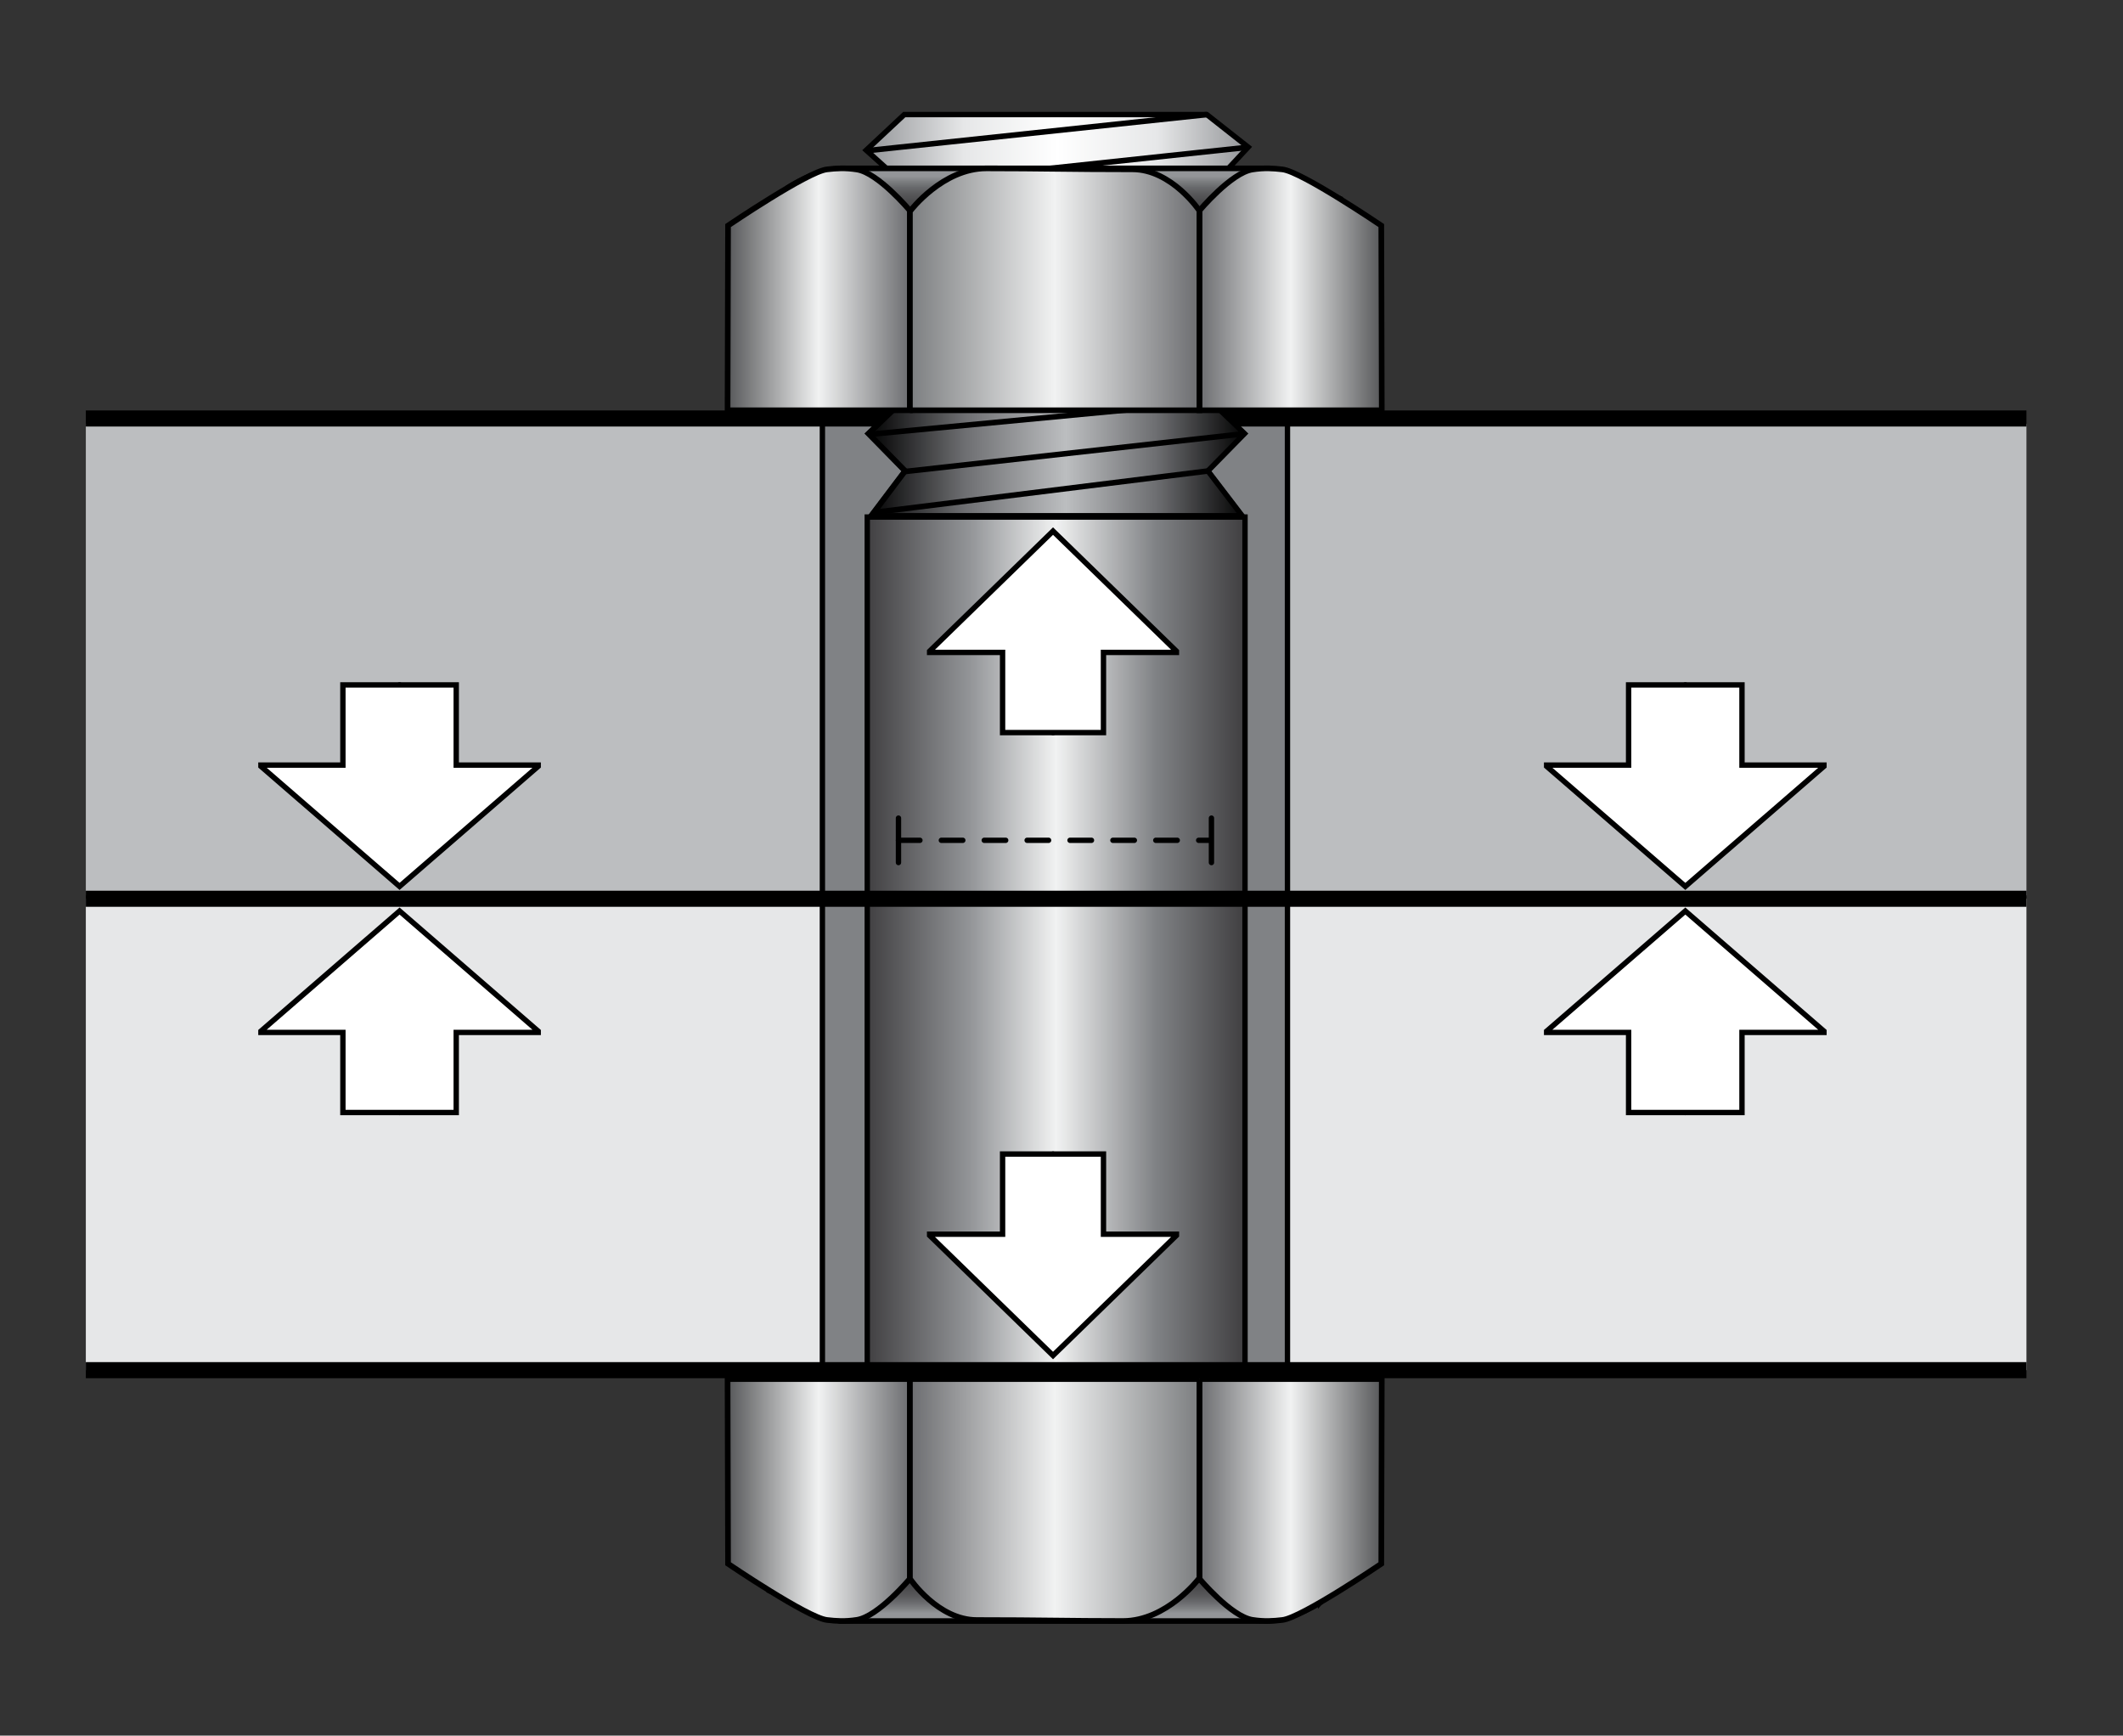
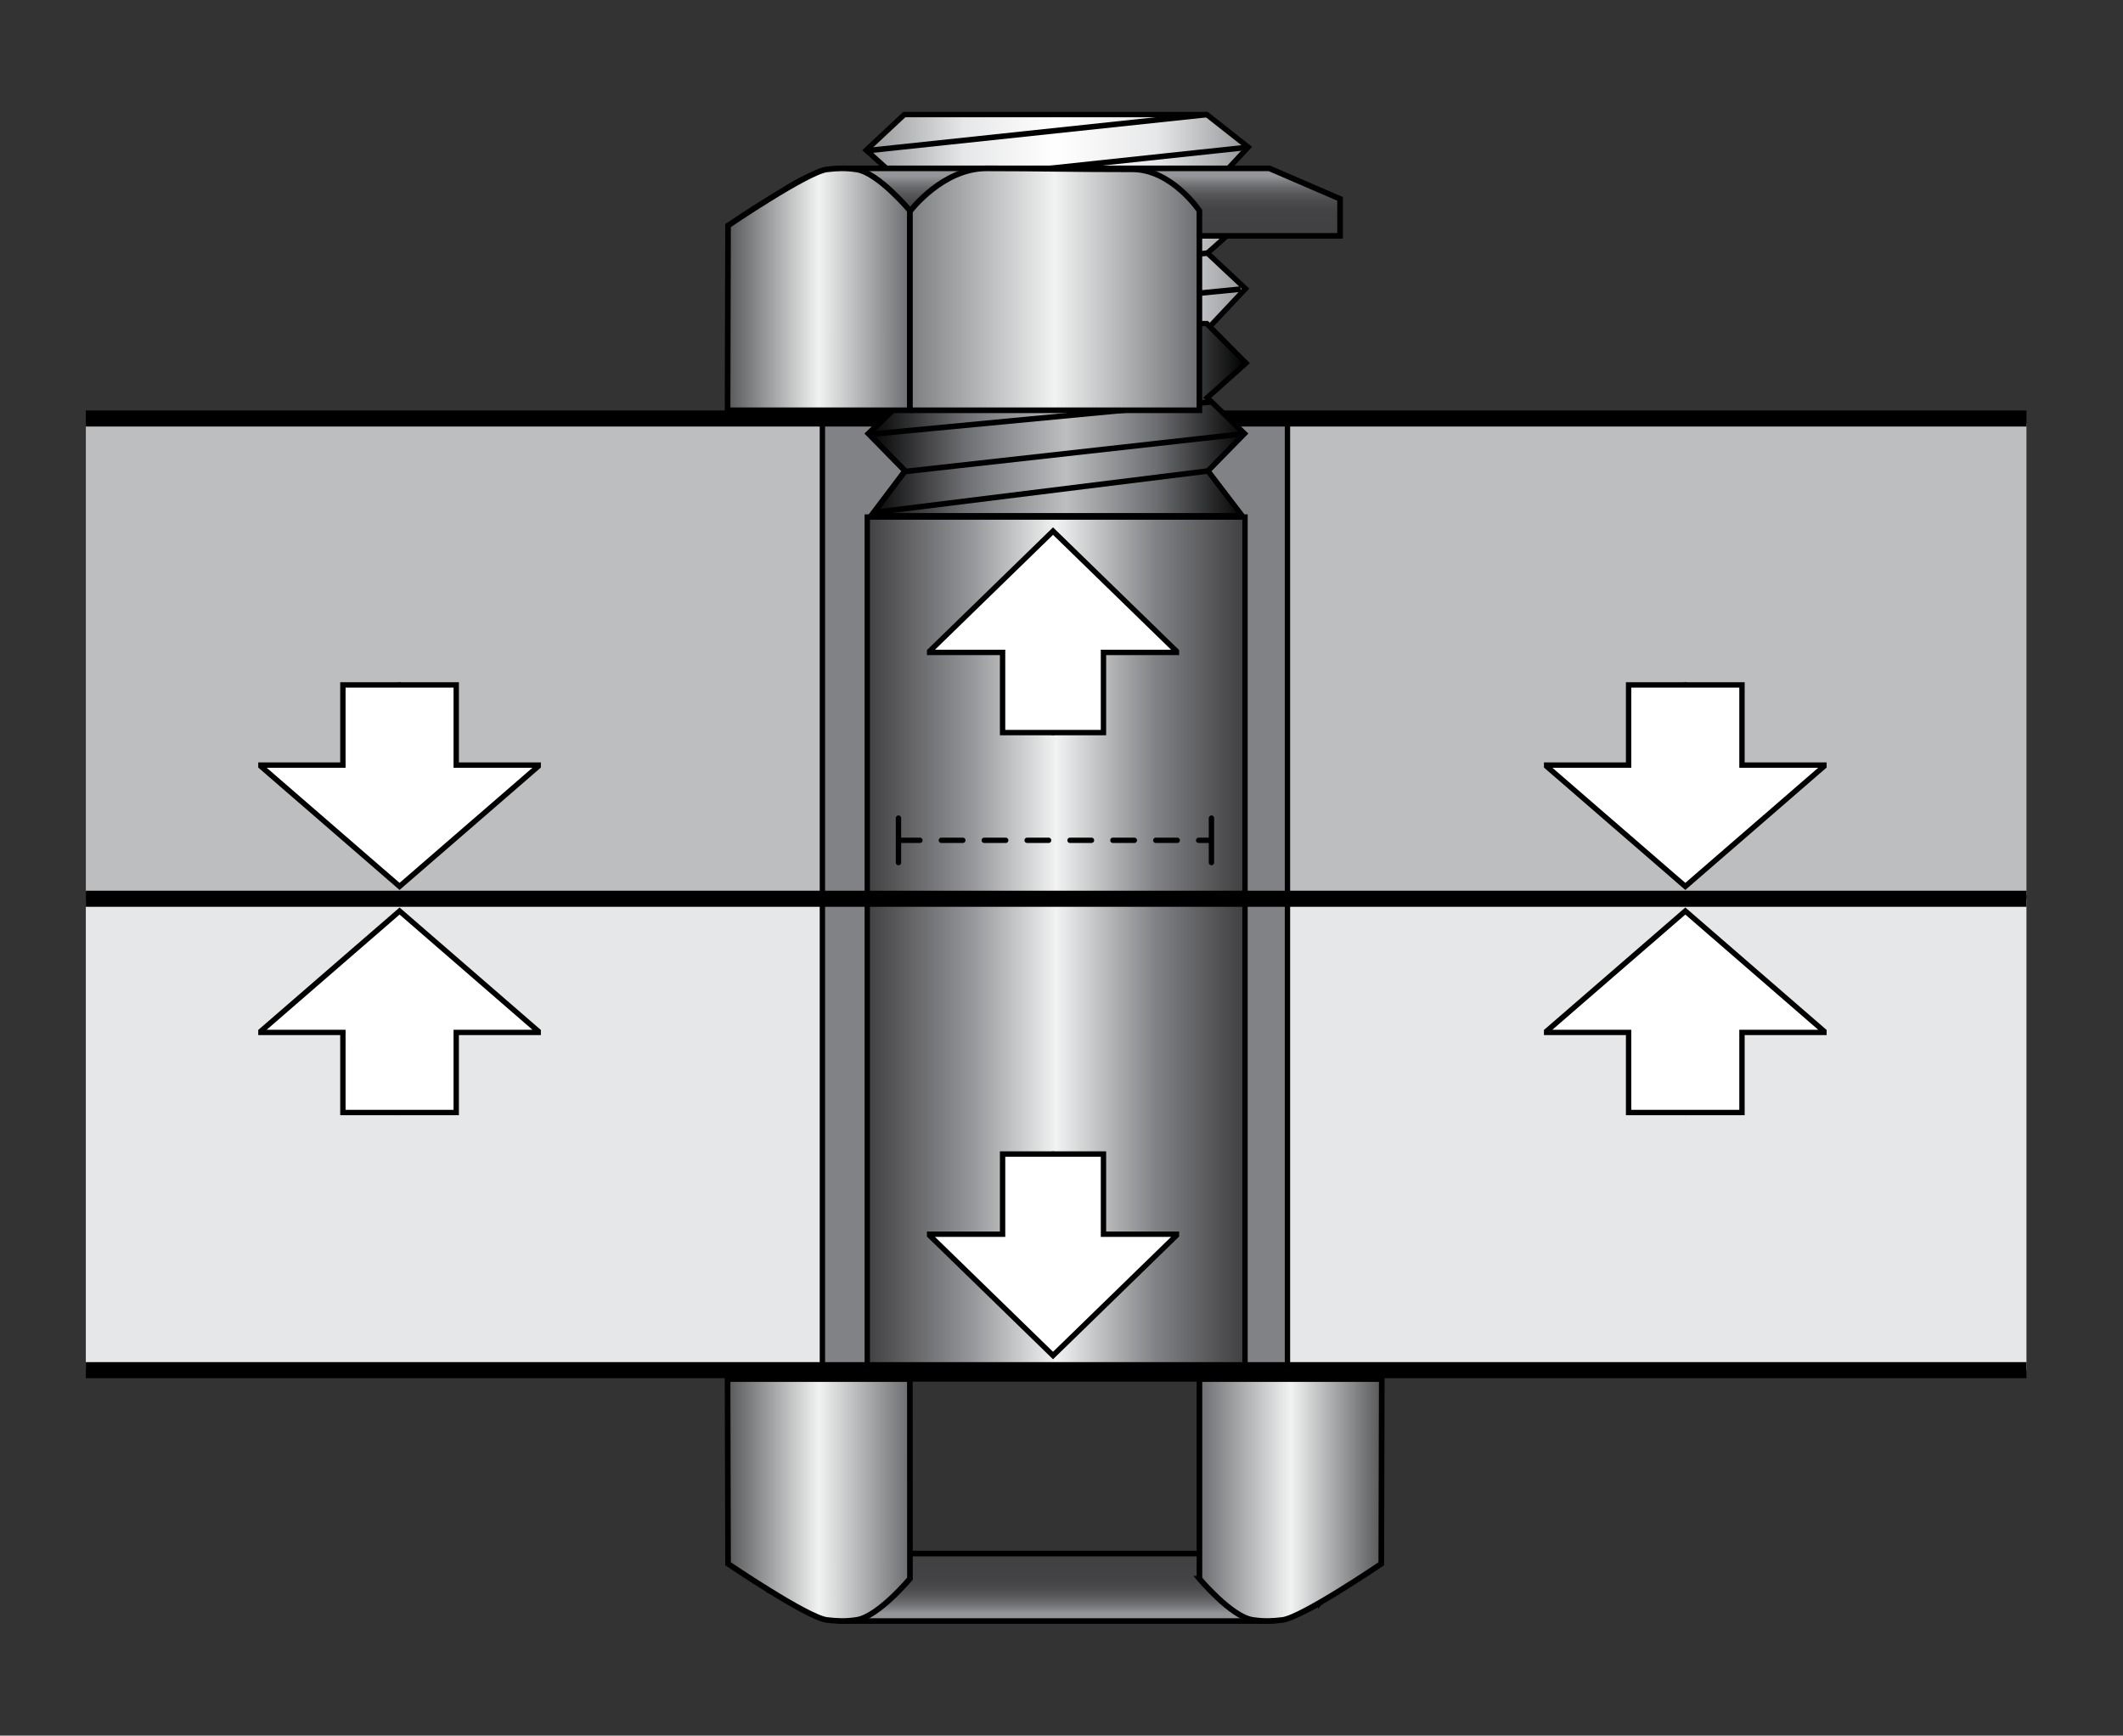
<svg xmlns="http://www.w3.org/2000/svg" xml:space="preserve" style="enable-background:new 0 0 396 323.7" viewBox="0 0 396 323.7">
  <rect x="0" y="0" width="396" height="323.7" fill="#333333" stroke="none" />
  <style>.st13{fill:none;stroke:#000;stroke-miterlimit:10;stroke-width:1.037}.st14,.st15{fill:#fff;stroke:#000}.st14{stroke-linecap:round;stroke-linejoin:round}.st15{stroke-miterlimit:10}</style>
  <g id="Layer_3">
    <path d="M16.01 167.62h361.98v87.93H16.01z" style="fill:#e6e7e8" />
    <path d="M16.01 79.06h361.98v87.93H16.01z" style="fill:#bcbec0" />
  </g>
  <path id="Layer_3_copy" d="M153.4 78.94h86.75v176.61H153.4z" style="fill:#808285;stroke:#000;stroke-miterlimit:10" />
  <g id="Layer_2">
    <linearGradient id="SVGID_1_" x1="161.769" x2="232.231" y1="176.806" y2="176.806" gradientUnits="userSpaceOnUse">
      <stop offset="0" style="stop-color:#414042" />
      <stop offset=".273" style="stop-color:#939598" />
      <stop offset=".5" style="stop-color:#f1f2f2" />
      <stop offset=".763" style="stop-color:#808285" />
      <stop offset=".995" style="stop-color:#414042" />
    </linearGradient>
    <path d="M161.77 257.18V96.43h70.46v160.75h-70.46" style="fill:url(#SVGID_1_);stroke:#000;stroke-miterlimit:10" />
  </g>
  <path id="Horizonal_lines" d="M16.01 78.05h361.98M16.01 167.62h361.98M16.01 255.54h361.98" style="fill:none;stroke:#000;stroke-width:3;stroke-miterlimit:10" />
  <g id="Layer_7">
    <linearGradient id="SVGID_00000063603777227424604140000007415451430690402447_" x1="161.57" x2="232.821" y1="58.776" y2="58.776" gradientUnits="userSpaceOnUse">
      <stop offset=".001" style="stop-color:#939598" />
      <stop offset=".256" style="stop-color:#e6e7e8" />
      <stop offset=".5" style="stop-color:#fff" />
      <stop offset=".763" style="stop-color:#e6e7e8" />
      <stop offset="1" style="stop-color:#939598" />
    </linearGradient>
    <path d="m225.11 21.37 7.71 6.07-6.82 7.33 6.32 6.13-7.1 6.3 7.1 6.64-6.9 7.33 6.9 6.55-7.24 6.46 6.97 6.69-6.83 6.96 6.38 8.35h-37.19 2.4-34.33l6.3-8.35-6.83-6.96 6.96-6.69-7.23-6.46 7.1-7.46-7.1-6.42 7.1-6.64-7.1-6.3 6.87-6.55.03-.04-7.01-6.3 7.1-6.64z" style="fill:url(#SVGID_00000063603777227424604140000007415451430690402447_);stroke:#000;stroke-miterlimit:10" />
    <path d="m226.07 34.94-63.83 6.05m69.88-.08-63.98 6.16m57.08.13-63.2 6.72m69.39 0-63.2 6.19m57.21 1.06-63.74 6.64m63.43-46.44-63.2 6.71m70.64-.59-63.97 6.82m63.74 33.23-63.74 6.65" class="st13" />
    <path d="M74.53 127.74h0" class="st14" />
    <path d="M85.1 142.69v-14.95H63.96v14.95H48.67v.23l25.86 22.4 25.86-22.4v-.23z" class="st15" />
    <path d="M74.53 207.49h0" class="st14" />
    <path d="M85.1 192.55v14.94H63.96v-14.94H48.67v-.23l25.86-22.41 25.86 22.41v.23z" class="st15" />
    <path d="M314.36 127.74h0" class="st14" />
    <path d="M324.93 142.69v-14.95h-21.15v14.95h-15.29v.23l25.87 22.4 25.86-22.4v-.23z" class="st15" />
    <path d="M314.36 207.49h0" class="st14" />
    <path d="M324.93 192.55v14.94h-21.15v-14.94h-15.29v-.23l25.87-22.41 25.86 22.41v.23z" class="st15" />
    <path d="M196.42 215.23h0" class="st14" />
    <path d="M205.83 230.18v-14.95h-18.82v14.95H173.4v.23l23.02 22.4 23.02-22.4v-.23z" class="st15" />
    <path d="M196.42 136.63h0" class="st14" />
    <path d="M187.01 121.68v14.95h18.82v-14.95h13.61v-.23l-23.02-22.4-23.02 22.4v.23z" class="st15" />
    <path d="M167.59 152.58v8.29m58.38-8.29v8.29" style="fill:none;stroke-linecap:round;stroke-linejoin:round;stroke-miterlimit:10;stroke:#000" />
    <path d="M167.59 156.72h58.07" style="fill:none;stroke:#000;stroke-linecap:round;stroke-linejoin:round;stroke-miterlimit:10;stroke-dasharray:4,4" />
    <linearGradient id="SVGID_00000000938641044556596750000003745736296398368446_" x1="161.769" x2="232.41" y1="78.22" y2="78.22" gradientUnits="userSpaceOnUse">
      <stop offset="0" style="stop-color:#000" />
      <stop offset=".256" style="stop-color:#6d6e71" />
      <stop offset=".525" style="stop-color:#bcbec0" />
      <stop offset=".763" style="stop-color:#6d6e71" />
      <stop offset="1" style="stop-color:#000" />
    </linearGradient>
    <path d="m168.87 60.26-7.1 7.46 7.24 6.46-6.97 6.69 6.83 6.96-6.3 8.35h34.34-2.4 37.18l-6.38-8.35 6.83-6.96-6.97-6.69 7.24-6.46-7.31-7.37z" style="fill:url(#SVGID_00000000938641044556596750000003745736296398368446_);stroke:#000;stroke-miterlimit:10" />
    <path d="m226.27 74.93-63.83 6.05m69.81-.11-63.52 7.08m56.69-.12-62.61 7.77" class="st13" />
  </g>
  <g id="Hex_Nut_copy">
    <linearGradient id="SVGID_00000170971547428844994780000005371470416368454329_" x1="198.519" x2="198.519" y1="58.909" y2="32.865" gradientUnits="userSpaceOnUse">
      <stop offset=".648" style="stop-color:#414042" />
      <stop offset=".757" style="stop-color:#434345" />
      <stop offset=".821" style="stop-color:#4b4b4d" />
      <stop offset=".874" style="stop-color:#58585a" />
      <stop offset=".92" style="stop-color:#68696c" />
      <stop offset=".961" style="stop-color:#7c7e80" />
      <stop offset="1" style="stop-color:#939598" />
    </linearGradient>
    <path d="M157.43 31.4h79.34l13.19 5.69v6.9H147.08v-9.05s5.22-3.54 10.35-3.54z" style="fill:url(#SVGID_00000170971547428844994780000005371470416368454329_);stroke:#000;stroke-width:1.051;stroke-miterlimit:10" />
    <linearGradient id="SVGID_00000107581046376197127080000005167217319477384095_" x1="135.722" x2="169.733" y1="53.959" y2="53.959" gradientUnits="userSpaceOnUse">
      <stop offset=".004" style="stop-color:#58595b" />
      <stop offset=".5" style="stop-color:#f1f2f2" />
      <stop offset=".995" style="stop-color:#6d6e71" />
    </linearGradient>
    <path d="M169.73 39.29s-5.91-7.07-9.91-7.68c-2.22-.34-3.85-.22-5.57-.02-3.6.41-18.45 10.48-18.45 10.48l-.09 34.45h34.01V39.29z" style="fill:url(#SVGID_00000107581046376197127080000005167217319477384095_);stroke:#000;stroke-width:1.051;stroke-miterlimit:10" />
    <linearGradient id="SVGID_00000066498028642221118050000014461341724005414317_" x1="1658.789" x2="1692.8" y1="53.959" y2="53.959" gradientTransform="matrix(-1 0 0 1 1916.525 0)" gradientUnits="userSpaceOnUse">
      <stop offset=".004" style="stop-color:#58595b" />
      <stop offset=".5" style="stop-color:#f1f2f2" />
      <stop offset=".995" style="stop-color:#6d6e71" />
    </linearGradient>
-     <path d="M223.72 39.29s5.91-7.07 9.91-7.68c2.22-.34 3.85-.22 5.57-.02 3.6.41 18.45 10.48 18.45 10.48l.09 34.45h-34.01V39.29z" style="fill:url(#SVGID_00000066498028642221118050000014461341724005414317_);stroke:#000;stroke-width:1.051;stroke-miterlimit:10" />
    <linearGradient id="SVGID_00000067197904028131788180000016332055994031236493_" x1="169.733" x2="223.724" y1="9.581" y2="9.581" gradientTransform="matrix(1 0 0 -1 0 63.551)" gradientUnits="userSpaceOnUse">
      <stop offset="0" style="stop-color:#7c7e80" />
      <stop offset=".5" style="stop-color:#f1f2f2" />
      <stop offset=".995" style="stop-color:#6d6e71" />
    </linearGradient>
    <path d="M169.73 76.52h53.99V39.29s-5.19-7.71-12.47-7.71c-12.1 0-16.94-.18-27.27-.18-8.15 0-14.15 7.89-14.15 7.89h-.1v37.25" style="fill:url(#SVGID_00000067197904028131788180000016332055994031236493_);stroke:#000;stroke-width:1.051;stroke-miterlimit:10" />
    <linearGradient id="SVGID_00000176016761570148951970000016662621353192613046_" x1="1636.351" x2="1636.351" y1="458.073" y2="432.029" gradientTransform="rotate(180 915.645 366.443)" gradientUnits="userSpaceOnUse">
      <stop offset=".648" style="stop-color:#414042" />
      <stop offset=".757" style="stop-color:#434345" />
      <stop offset=".821" style="stop-color:#4b4b4d" />
      <stop offset=".874" style="stop-color:#58585a" />
      <stop offset=".92" style="stop-color:#68696c" />
      <stop offset=".961" style="stop-color:#7c7e80" />
      <stop offset="1" style="stop-color:#939598" />
    </linearGradient>
    <path d="M236.03 302.33h-79.34l-13.19-5.69v-6.9h102.87v9.05c.01-.01-5.21 3.54-10.34 3.54z" style="fill:url(#SVGID_00000176016761570148951970000016662621353192613046_);stroke:#000;stroke-width:1.051;stroke-miterlimit:10" />
    <linearGradient id="SVGID_00000092441794369226846300000001578787527376866477_" x1="1573.554" x2="1607.566" y1="453.123" y2="453.123" gradientTransform="rotate(180 915.645 366.443)" gradientUnits="userSpaceOnUse">
      <stop offset=".004" style="stop-color:#58595b" />
      <stop offset=".5" style="stop-color:#f1f2f2" />
      <stop offset=".995" style="stop-color:#6d6e71" />
    </linearGradient>
    <path d="M223.72 294.43s5.91 7.07 9.91 7.68c2.22.34 3.85.22 5.57.02 3.6-.41 18.45-10.48 18.45-10.48l.09-34.45h-34.01v37.23z" style="fill:url(#SVGID_00000092441794369226846300000001578787527376866477_);stroke:#000;stroke-width:1.051;stroke-miterlimit:10" />
    <linearGradient id="SVGID_00000156560771056666259040000016704885141007231387_" x1="220.956" x2="254.968" y1="453.123" y2="453.123" gradientTransform="matrix(1 0 0 -1 -85.235 732.887)" gradientUnits="userSpaceOnUse">
      <stop offset=".004" style="stop-color:#58595b" />
      <stop offset=".5" style="stop-color:#f1f2f2" />
      <stop offset=".995" style="stop-color:#6d6e71" />
    </linearGradient>
    <path d="M169.73 294.43s-5.91 7.07-9.91 7.68c-2.22.34-3.85.22-5.57.02-3.6-.41-18.45-10.48-18.45-10.48l-.09-34.45h34.01v.52l.01 36.71z" style="fill:url(#SVGID_00000156560771056666259040000016704885141007231387_);stroke:#000;stroke-width:1.051;stroke-miterlimit:10" />
    <linearGradient id="SVGID_00000111894463778017060520000011694458167006194838_" x1="1607.566" x2="1661.557" y1="-389.583" y2="-389.583" gradientTransform="matrix(-1 0 0 1 1831.29 669.336)" gradientUnits="userSpaceOnUse">
      <stop offset="0" style="stop-color:#7c7e80" />
      <stop offset=".5" style="stop-color:#f1f2f2" />
      <stop offset=".995" style="stop-color:#6d6e71" />
    </linearGradient>
-     <path d="M223.72 257.2h-53.99v37.23s5.19 7.71 12.47 7.71c12.1 0 16.94.18 27.27.18 8.15 0 14.15-7.89 14.15-7.89h.1v-37.25" style="fill:url(#SVGID_00000111894463778017060520000011694458167006194838_);stroke:#000;stroke-width:1.051;stroke-miterlimit:10" />
  </g>
</svg>